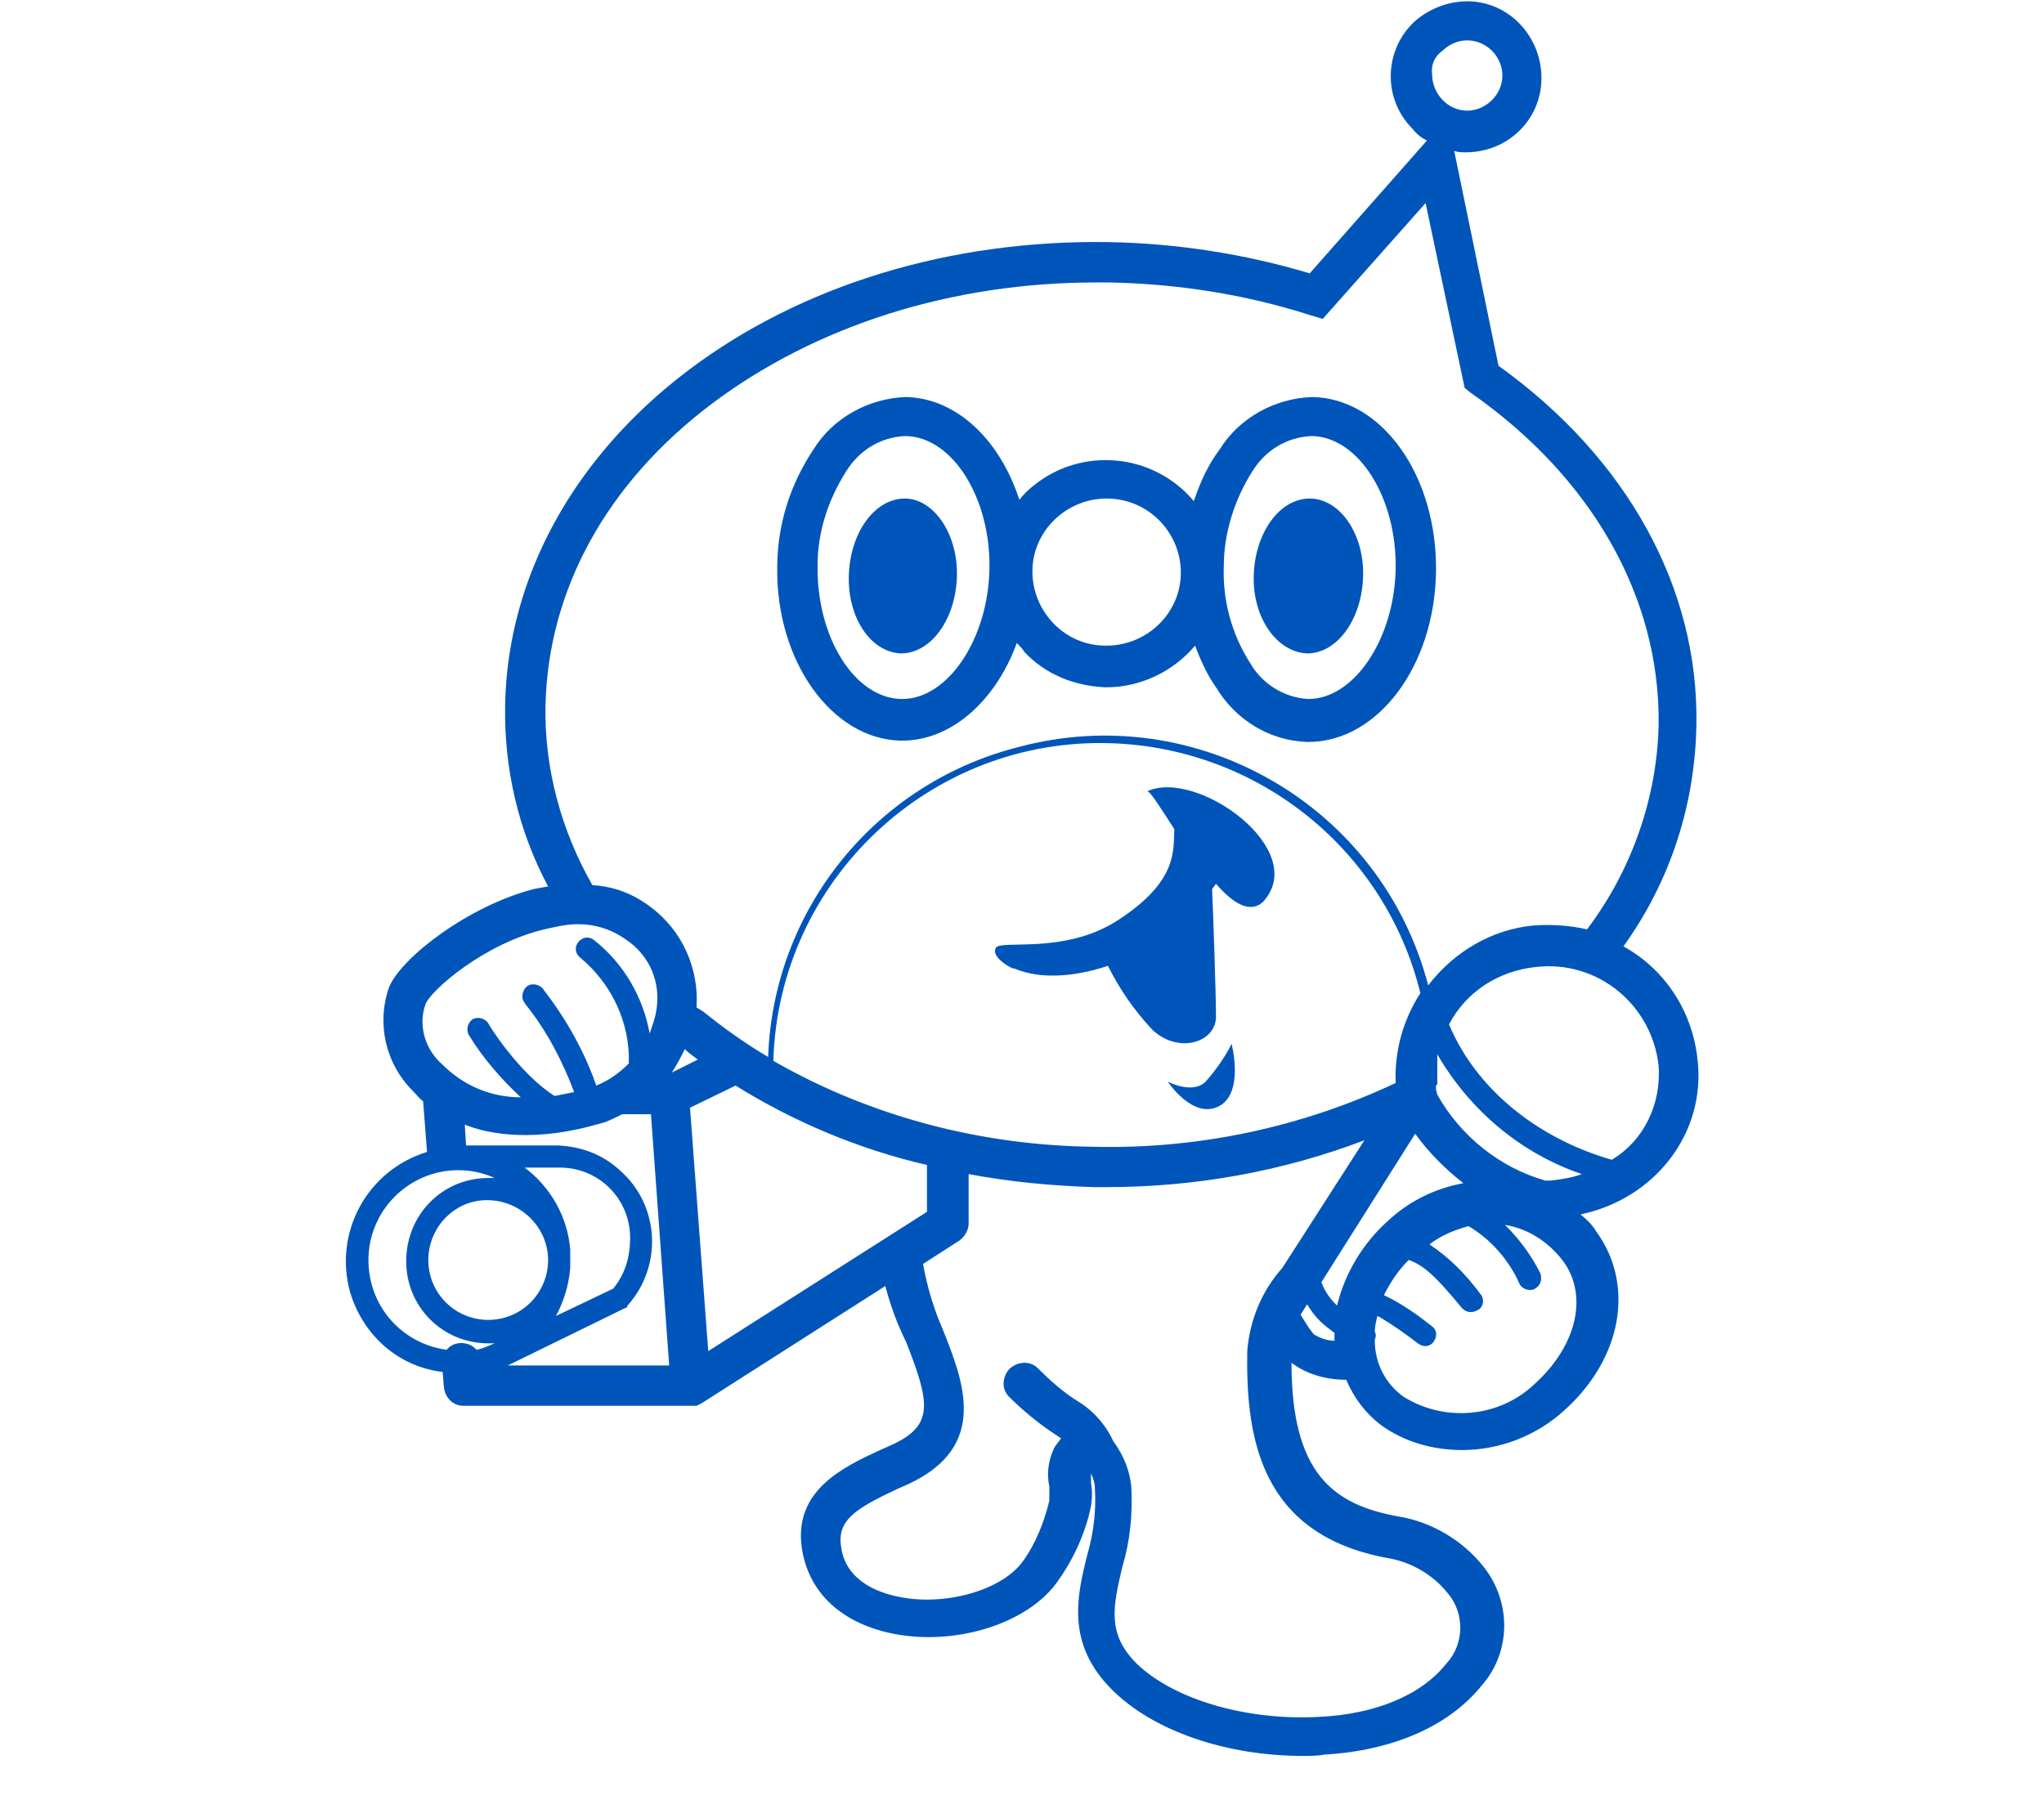
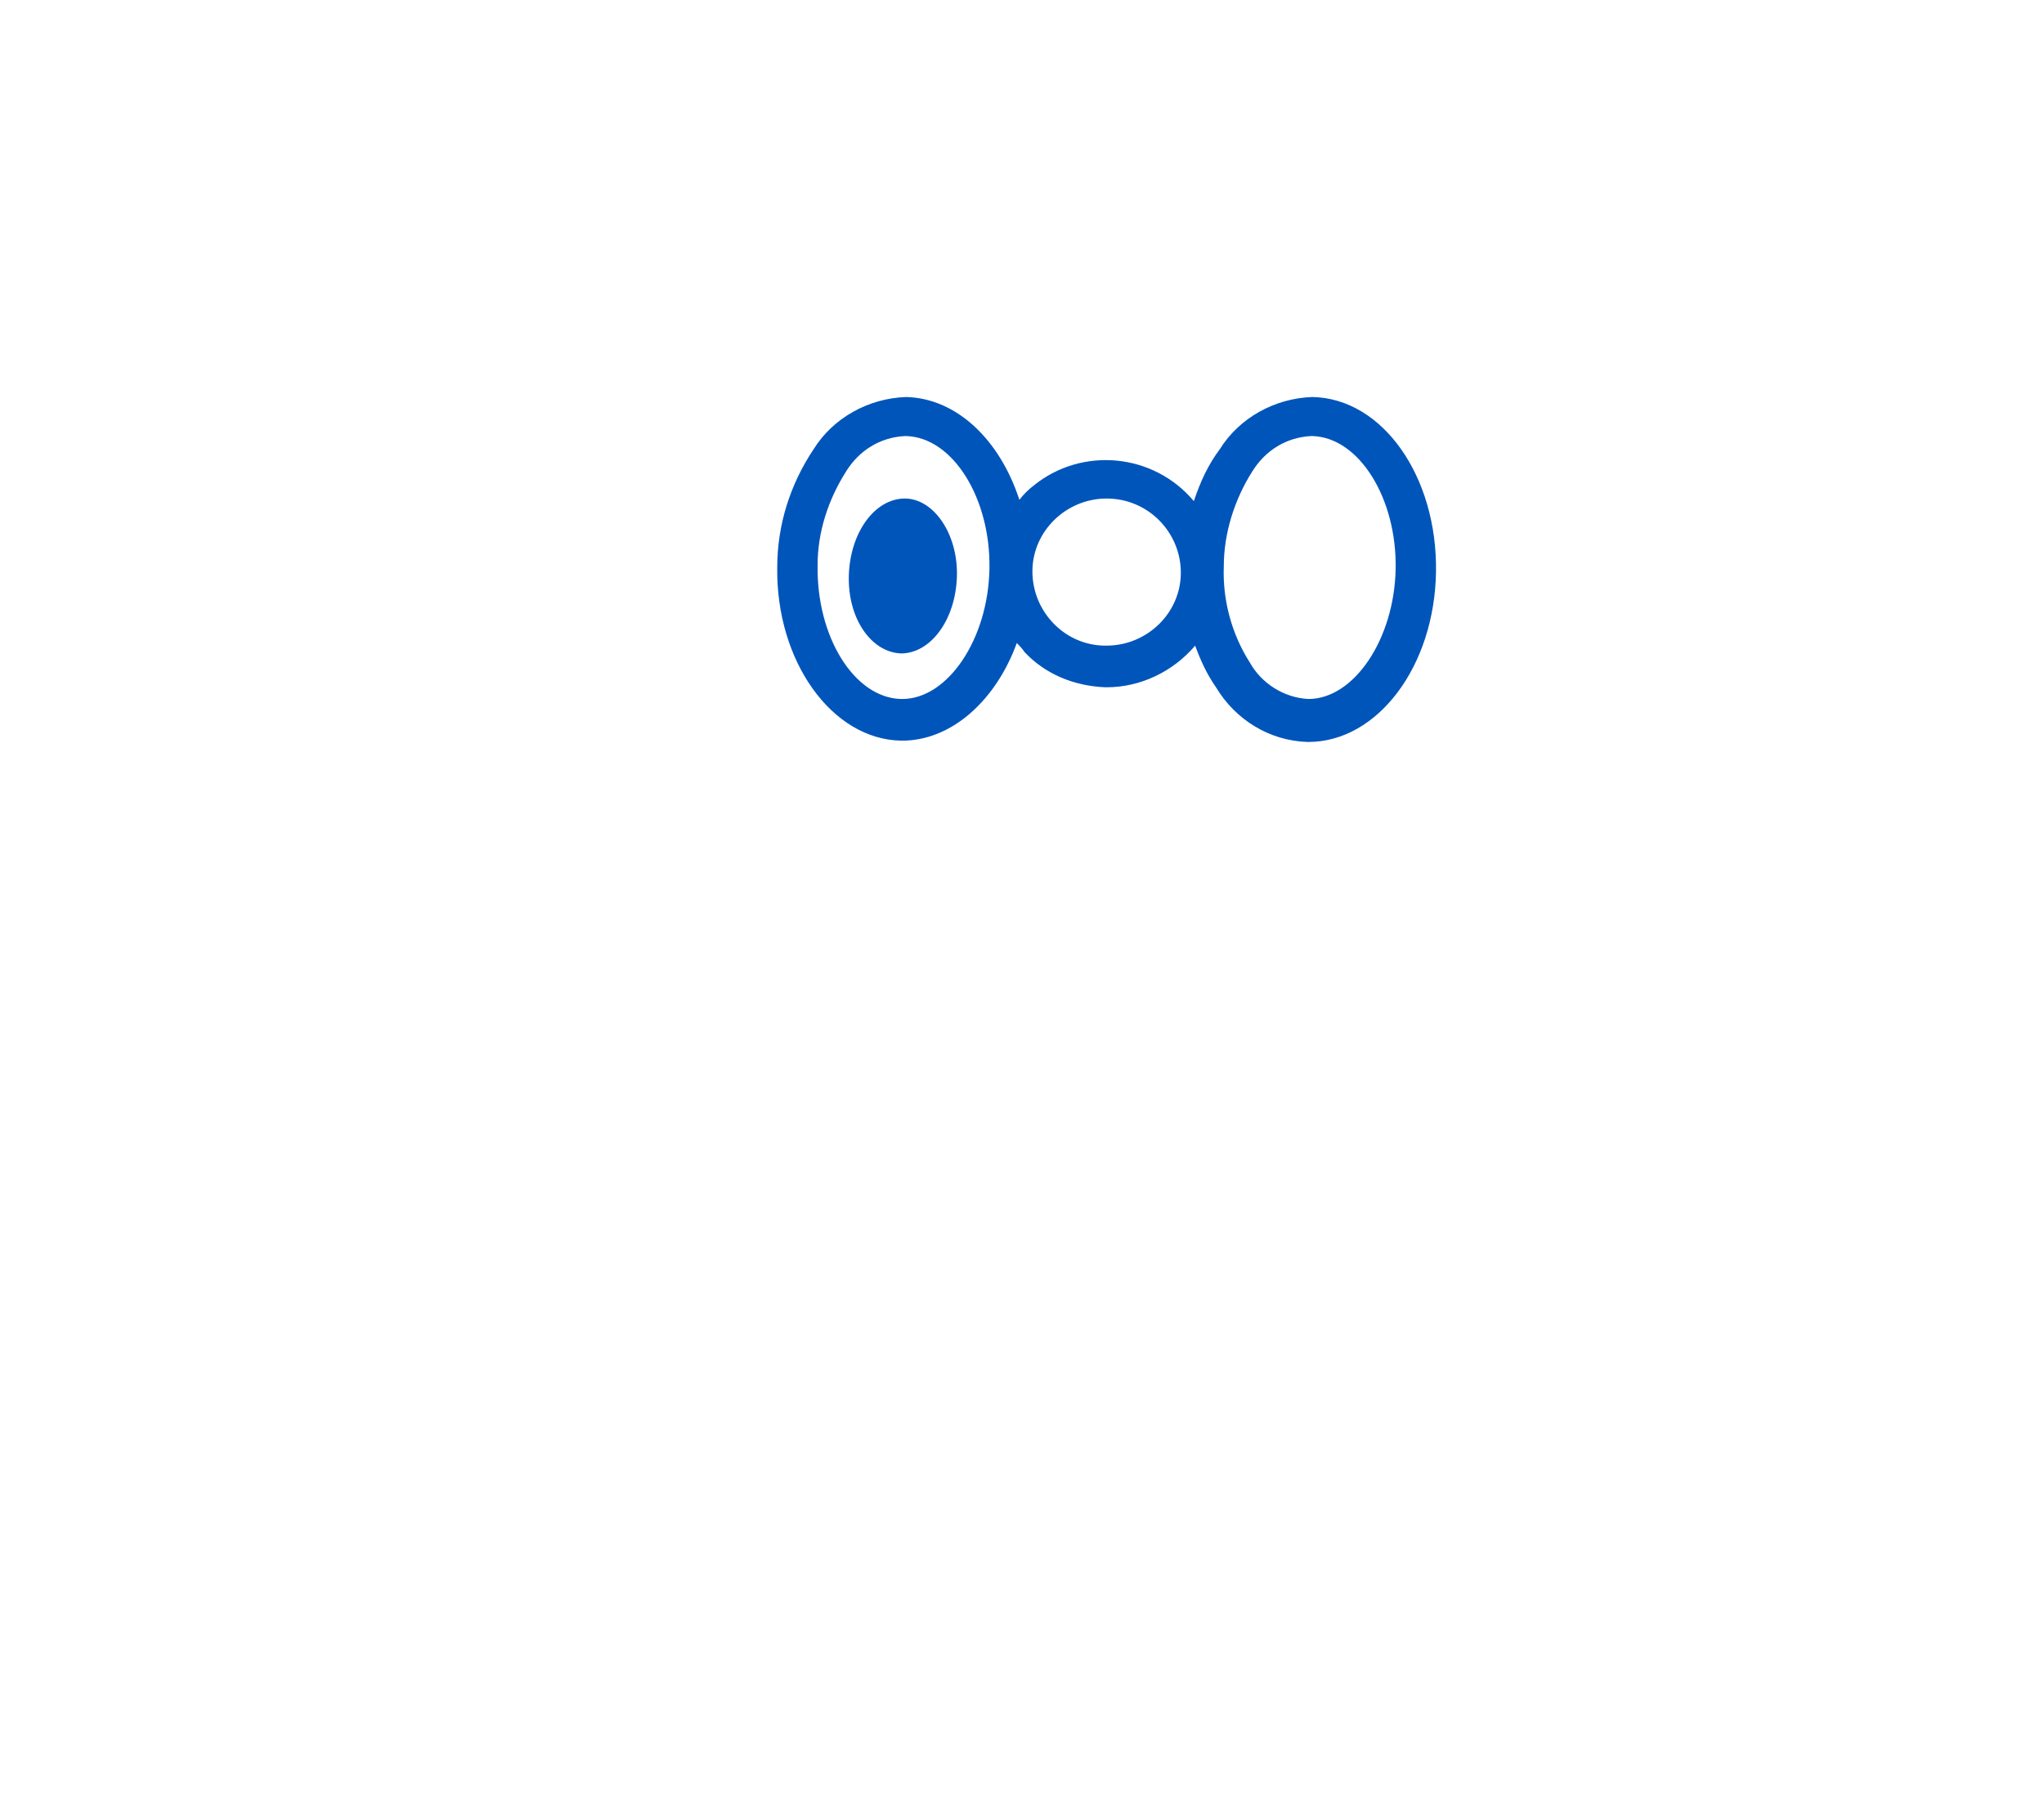
<svg xmlns="http://www.w3.org/2000/svg" version="1.1" id="レイヤー_1" x="0px" y="0px" viewBox="0 0 157 139" style="enable-background:new 0 0 157 139;" xml:space="preserve">
  <style type="text/css">
	.st0{fill:#0055BB;}
</style>
  <title>アセット 18</title>
  <g id="レイヤー_2_1_">
    <g id="デザイン">
-       <path class="st0" d="M100.4,50.2c2.3,0,4.2-2.6,4.3-5.9s-1.8-6-4.1-6s-4.2,2.6-4.3,5.9S98.1,50.1,100.4,50.2z" />
      <path class="st0" d="M69.2,56.9h0.1c3.8,0,7.2-3.1,8.8-7.5c0.2,0.2,0.4,0.4,0.6,0.7c1.6,1.7,3.8,2.6,6.2,2.7H85    c2.6,0,5.1-1.2,6.8-3.2c0.4,1.1,0.9,2.2,1.6,3.2c1.5,2.5,4.1,4.1,7,4.2h0.1c5.3,0,9.7-5.8,9.8-13.1s-4.1-13.3-9.5-13.4    c-2.9,0.1-5.6,1.6-7.1,4c-0.9,1.2-1.5,2.5-2,4c-3.1-3.7-8.6-4.2-12.3-1.2c-0.4,0.3-0.8,0.7-1.1,1.1c-1.5-4.6-4.8-7.8-8.7-7.9    c-2.9,0.1-5.6,1.6-7.1,4c-1.8,2.7-2.8,5.8-2.8,9.1C59.6,50.8,63.9,56.8,69.2,56.9z M96.2,36.2c1-1.6,2.6-2.6,4.5-2.7h0.1    c3.6,0.1,6.5,4.8,6.4,10.2s-3.2,10-6.7,10l0,0c-1.9-0.1-3.6-1.2-4.5-2.8c-1.4-2.2-2.1-4.8-2-7.4C94,41,94.8,38.4,96.2,36.2    L96.2,36.2z M85,38.3L85,38.3c3.2,0,5.7,2.6,5.7,5.7s-2.6,5.6-5.7,5.6l0,0h-0.1c-3.1,0-5.6-2.6-5.6-5.7S81.9,38.3,85,38.3z     M65,36.2c1-1.6,2.6-2.6,4.5-2.7h0.1c3.6,0.1,6.5,4.8,6.4,10.2s-3.2,10-6.7,10h-0.1c-3.6-0.1-6.5-4.8-6.4-10.3    C62.8,40.9,63.6,38.4,65,36.2L65,36.2z" />
      <path class="st0" d="M69.2,50.2c2.3,0,4.2-2.6,4.3-5.9s-1.8-6-4-6c-2.3,0-4.2,2.6-4.3,5.9S66.9,50.1,69.2,50.2z" />
-       <path class="st0" d="M88.1,60.8c0.2-0.1,1,1.2,2.1,2.9c-0.1,1.5,0.4,4-4.5,7.1c-4,2.5-8.8,1.4-9.2,2s0.8,1.4,1.3,1.6h0.1    c2.1,0.9,4.8,0.6,7.2-0.2c0.9,1.8,2,3.4,3.4,4.9c2,1.9,4.9,1,4.9-1c0-1.6-0.2-7.6-0.3-9.8c0.1-0.1,0.2-0.3,0.3-0.4    c1.3,1.5,2.6,2.3,3.6,1.4C100.7,65.3,91.9,59,88.1,60.8z" />
-       <path class="st0" d="M92.6,83.1c-1,1-2.9,0-2.9,0s1.9,2.9,3.9,1.9s1-4.8,1-4.8C94.1,81.2,93.4,82.2,92.6,83.1z" />
-       <path class="st0" d="M130.4,81.5c-0.3-3.1-1.8-5.9-4.2-7.8c-0.5-0.4-1-0.7-1.5-1c3.6-5,5.5-10.9,5.6-17    c0.2-10.5-5.3-20.5-15.2-27.6l-3.4-16.5c0.3,0.1,0.6,0.1,0.8,0.1h0.1c3.2,0,5.8-2.5,5.8-5.7c0-3.2-2.5-5.9-5.7-5.9    c-1.5,0-3,0.6-4.1,1.6c-2.3,2.2-2.4,5.9-0.1,8.2c0.3,0.4,0.7,0.7,1.1,0.9L100.6,21c-5-1.5-10.2-2.3-15.4-2.4    c-12.2-0.2-23.7,3.3-32.4,9.9S39,44.3,38.8,54.1c-0.1,4.9,1,9.7,3.3,14l-1.1,0.2c-5,1.3-10.1,5.2-11.1,7.5c-1,2.8-0.3,5.9,1.8,8    c0.3,0.3,0.5,0.6,0.8,0.8l0.3,3.9c-4.6,1.4-7.2,6.2-5.9,10.8c1,3.3,3.7,5.7,7.1,6.1l0.1,1.2c0.1,0.8,0.7,1.4,1.5,1.4h17.5    c0.1,0,0.2,0,0.3,0h0.1l0.2-0.1l0,0l0.2-0.1l14.1-9c0.4,1.5,0.9,2.9,1.6,4.3c1.8,4.6,2.2,6.4-1.1,7.9l-0.9,0.4    c-2.8,1.3-6.7,3.1-6,7.6c0.5,3.2,2.8,5.5,6.5,6.4c5,1.2,10.9-0.6,13.2-4c1.2-1.7,2.1-3.7,2.5-5.7c0.1-0.6,0.1-1.2,0-1.8    c0-0.2,0-0.5,0-0.7c0.2,0.4,0.3,0.8,0.3,1.2c0.1,1.7-0.1,3.4-0.6,5.1c-0.8,3.2-1.6,6.8,1.9,10.3c3.2,3.2,8.8,5.1,14.7,5.1    c0.5,0,1.1,0,1.6-0.1c5.3-0.3,9.6-2.2,12.1-5.3c2.3-2.6,2.3-6.5,0.1-9.2c-1.6-2-4-3.4-6.5-3.8c-5-0.9-8.2-3.3-8.2-11.8    c1.2,0.9,2.7,1.3,4.2,1.3c0.6,1.4,1.5,2.6,2.7,3.5c1.8,1.3,4,1.9,6.2,1.9c2.9,0,5.7-1.1,7.8-3l0,0c4.5-4,5.5-9.7,2.5-13.8    c-0.3-0.5-0.7-0.9-1.2-1.3C127.1,92.1,131,87.1,130.4,81.5z M110.8,3.9c0.5-0.5,1.2-0.8,1.9-0.8l0,0c0.7,0,1.4,0.3,1.9,0.8    c0.5,0.5,0.8,1.2,0.8,1.9l0,0c0,1.5-1.3,2.7-2.7,2.7c0,0,0,0,0,0c-1.5,0-2.7-1.3-2.7-2.8C109.9,5,110.2,4.3,110.8,3.9z     M127.4,81.9c0.2,2.9-1.1,5.7-3.6,7.2c-5.9-1.7-10.5-5.6-12.5-10.4c1.3-2.5,3.8-4.1,6.6-4.4C122.7,73.7,126.9,77.2,127.4,81.9z     M106.6,93.8c-1.9,1.7-3.3,4-3.9,6.5l-0.1-0.1c-0.5-0.5-0.9-1.1-1.1-1.7l7.2-11.4c1,1.4,2.3,2.7,3.7,3.8    C110.2,91.3,108.2,92.3,106.6,93.8z M52.6,80.6c0.3,0.3,0.6,0.5,1,0.8l-2,1C52,81.8,52.3,81.2,52.6,80.6L52.6,80.6z M53,85.1    l3.5-1.7c4.5,2.8,9.5,4.9,14.7,6.1v3.6l-16.8,10.7L53,85.1z M107.2,83.2C100,86.6,92,88.3,84,88.1c-8.6-0.1-17.1-2.3-24.6-6.6    c0.4-13.9,12.1-24.9,26-24.4c11.3,0.4,21,8.2,23.7,19.2C107.8,78.3,107.1,80.7,107.2,83.2L107.2,83.2z M110.4,84.1l-0.1-0.4    c0-0.1,0-0.2,0-0.3l0.1-0.1V83c0-0.1,0-0.1,0-0.2c0-0.5,0-1,0-1.5c0-0.1,0-0.2,0-0.3c2.5,4.3,6.4,7.6,11.1,9.2    c-0.8,0.3-1.6,0.4-2.4,0.5h-0.4C115.2,89.7,112.2,87.3,110.4,84.1L110.4,84.1z M54.7,31c8-6,18.4-9.3,29.5-9.3h1    c5.2,0.1,10.4,0.9,15.4,2.5l1,0.3l7.9-8.9l3,14.2l0.5,0.4c9.3,6.5,14.5,15.7,14.4,25.4c-0.1,5.7-2.1,11.3-5.5,15.8    c-1.3-0.3-2.7-0.4-4.1-0.3c-3.2,0.3-6.1,2-8.1,4.6c-3.6-13.8-17.8-22-31.5-18.3C67.2,60.2,59.4,69.9,59,81.2c-1.7-1-3.4-2.2-5-3.5    l-0.5-0.3c0.2-3-1.1-5.9-3.5-7.7c-1.3-1-2.8-1.6-4.5-1.7c-2.4-4.2-3.7-9-3.6-13.8C42.1,45.3,46.6,37.1,54.7,31z M32.7,77.1    c0.5-1.1,4.5-4.6,9.1-5.7c0.9-0.2,1.7-0.4,2.6-0.4c1.3,0,2.6,0.4,3.7,1.2c1.8,1.2,2.7,3.3,2.3,5.5c-0.1,0.6-0.3,1.1-0.5,1.7    c-0.5-2.8-2-5.4-4.3-7.2c-0.4-0.3-0.9-0.2-1.2,0.2c-0.3,0.4-0.2,0.9,0.2,1.2c2.4,2,3.8,5,3.7,8.1c-0.7,0.7-1.5,1.3-2.5,1.7    c-0.9-2.6-2.3-5.1-4-7.3c-0.2-0.4-0.8-0.6-1.2-0.4c-0.4,0.2-0.6,0.8-0.4,1.2c0.1,0.1,0.1,0.2,0.2,0.3c1.6,2,2.8,4.3,3.7,6.7    c-0.5,0.1-1,0.2-1.5,0.3l0,0c-2.7-1.7-5.1-5.5-5.1-5.6c-0.3-0.4-0.8-0.5-1.2-0.3c-0.4,0.3-0.5,0.8-0.3,1.2c1.1,1.8,2.5,3.4,4,4.8    c-2.3,0-4.4-0.9-6-2.5C32.6,80.6,32.1,78.7,32.7,77.1L32.7,77.1z M47.1,99l-4.4,2.1c0.6-1.1,1-2.4,1.1-3.7c0-0.2,0-0.4,0-0.7    s0-0.4,0-0.7c-0.2-2.5-1.5-4.8-3.5-6.3H43c3,0,5.4,2.4,5.4,5.4C48.4,96.6,48,97.9,47.1,99z M42.1,96.8c0,2.5-2,4.6-4.6,4.6    c-2.5,0-4.6-2-4.6-4.6c0-2.5,2-4.6,4.5-4.6C40,92.2,42.1,94.3,42.1,96.8C42.1,96.8,42.1,96.8,42.1,96.8L42.1,96.8z M28.3,96.8    c0-3.8,3.1-6.9,6.9-6.9c1,0,1.9,0.2,2.8,0.6c-0.2,0-0.3,0-0.5,0c-3.5,0-6.3,2.8-6.3,6.4c0,3.5,2.8,6.3,6.3,6.3H38    c-0.5,0.2-0.9,0.4-1.4,0.5c-0.5-0.6-1.5-0.7-2.1-0.2c-0.1,0.1-0.2,0.2-0.2,0.2C30.8,103.2,28.3,100.3,28.3,96.8L28.3,96.8z     M38.8,105l9.2-4.5c0.1,0,0.2-0.1,0.2-0.2c2.7-3,2.5-7.7-0.6-10.4c-1.3-1.2-2.9-1.8-4.7-1.9L35.8,88l-0.1-1.6    c1.5,0.6,3.1,0.8,4.7,0.8c2.1,0,4.1-0.4,6.1-1c0.5-0.2,0.9-0.4,1.3-0.6h0.3H50l1.4,19.3H38.8z M106.6,119.7    c1.8,0.3,3.5,1.3,4.6,2.7c1.3,1.5,1.3,3.9-0.1,5.4c-1.9,2.4-5.4,3.9-9.8,4.1c-5.5,0.3-11.1-1.3-14-4.1c-2.3-2.3-1.8-4.4-1.1-7.4    c0.6-2,0.8-4,0.7-6.1c-0.1-1.3-0.6-2.5-1.4-3.6c-0.6-1.3-1.6-2.4-2.8-3.1c-1.1-0.7-2.1-1.6-3-2.5c-0.6-0.6-1.6-0.5-2.2,0.1    c-0.5,0.6-0.6,1.5,0,2.1c1,1,2.2,2,3.4,2.8l0.6,0.4c-0.2,0.3-0.5,0.6-0.6,0.9c-0.4,0.9-0.5,1.9-0.3,2.8c0,0.4,0,0.7,0,1.1    c-0.4,1.6-1,3.2-2,4.6c-1.6,2.3-6.2,3.6-9.9,2.7c-1.7-0.4-3.8-1.4-4.1-3.8c-0.3-2,1.1-2.9,4.3-4.4l0.9-0.4    c6.2-2.9,4.2-7.9,2.6-11.9c-0.7-1.6-1.2-3.3-1.5-5l2.8-1.8c0.4-0.3,0.7-0.8,0.7-1.3v-3.8c3.2,0.6,6.4,0.9,9.6,1h1    c6.8,0,13.5-1.2,19.8-3.6l-6.3,9.8c-1.6,1.8-2.5,4-2.7,6.4C95.7,110.3,96.7,117.9,106.6,119.7z M99.9,101l0.5-0.8    c0.3,0.5,0.6,0.9,1,1.3c0.3,0.3,0.7,0.6,1.1,0.9v0.6c-0.6,0-1.1-0.2-1.6-0.5C100.5,102,100.2,101.5,99.9,101z M117.9,106.3    L117.9,106.3c-2.7,2.6-6.9,3-10.1,1c-1.4-1-2.2-2.6-2.2-4.3c0,0,0-0.1,0-0.1l0,0c0.1-0.2,0.1-0.4,0-0.6c0-0.4,0.1-0.8,0.2-1.2    l0.2,0.1c1,0.6,2,1.3,2.9,2c0.4,0.3,0.9,0.3,1.2-0.1c0.3-0.4,0.3-0.9-0.1-1.2l0,0c-1-0.8-2-1.5-3.1-2.1l-0.6-0.3    c0.5-1,1.1-1.9,1.9-2.7c1.2,0.4,2.2,1.4,4.1,3.7c0.2,0.2,0.4,0.3,0.7,0.3c0.2,0,0.4-0.1,0.6-0.2c0.4-0.3,0.4-0.9,0.1-1.2    c-1.1-1.5-2.4-2.8-3.9-3.8c0.9-0.7,1.9-1.1,3-1.4c1.7,1,3.1,2.6,3.9,4.4c0.1,0.3,0.5,0.5,0.8,0.5c0.1,0,0.3,0,0.4-0.1    c0.4-0.2,0.6-0.7,0.4-1.2c-0.7-1.4-1.6-2.6-2.7-3.7c1.8,0.3,3.3,1.3,4.4,2.7C122,99.4,121.2,103.3,117.9,106.3L117.9,106.3z" />
    </g>
  </g>
</svg>